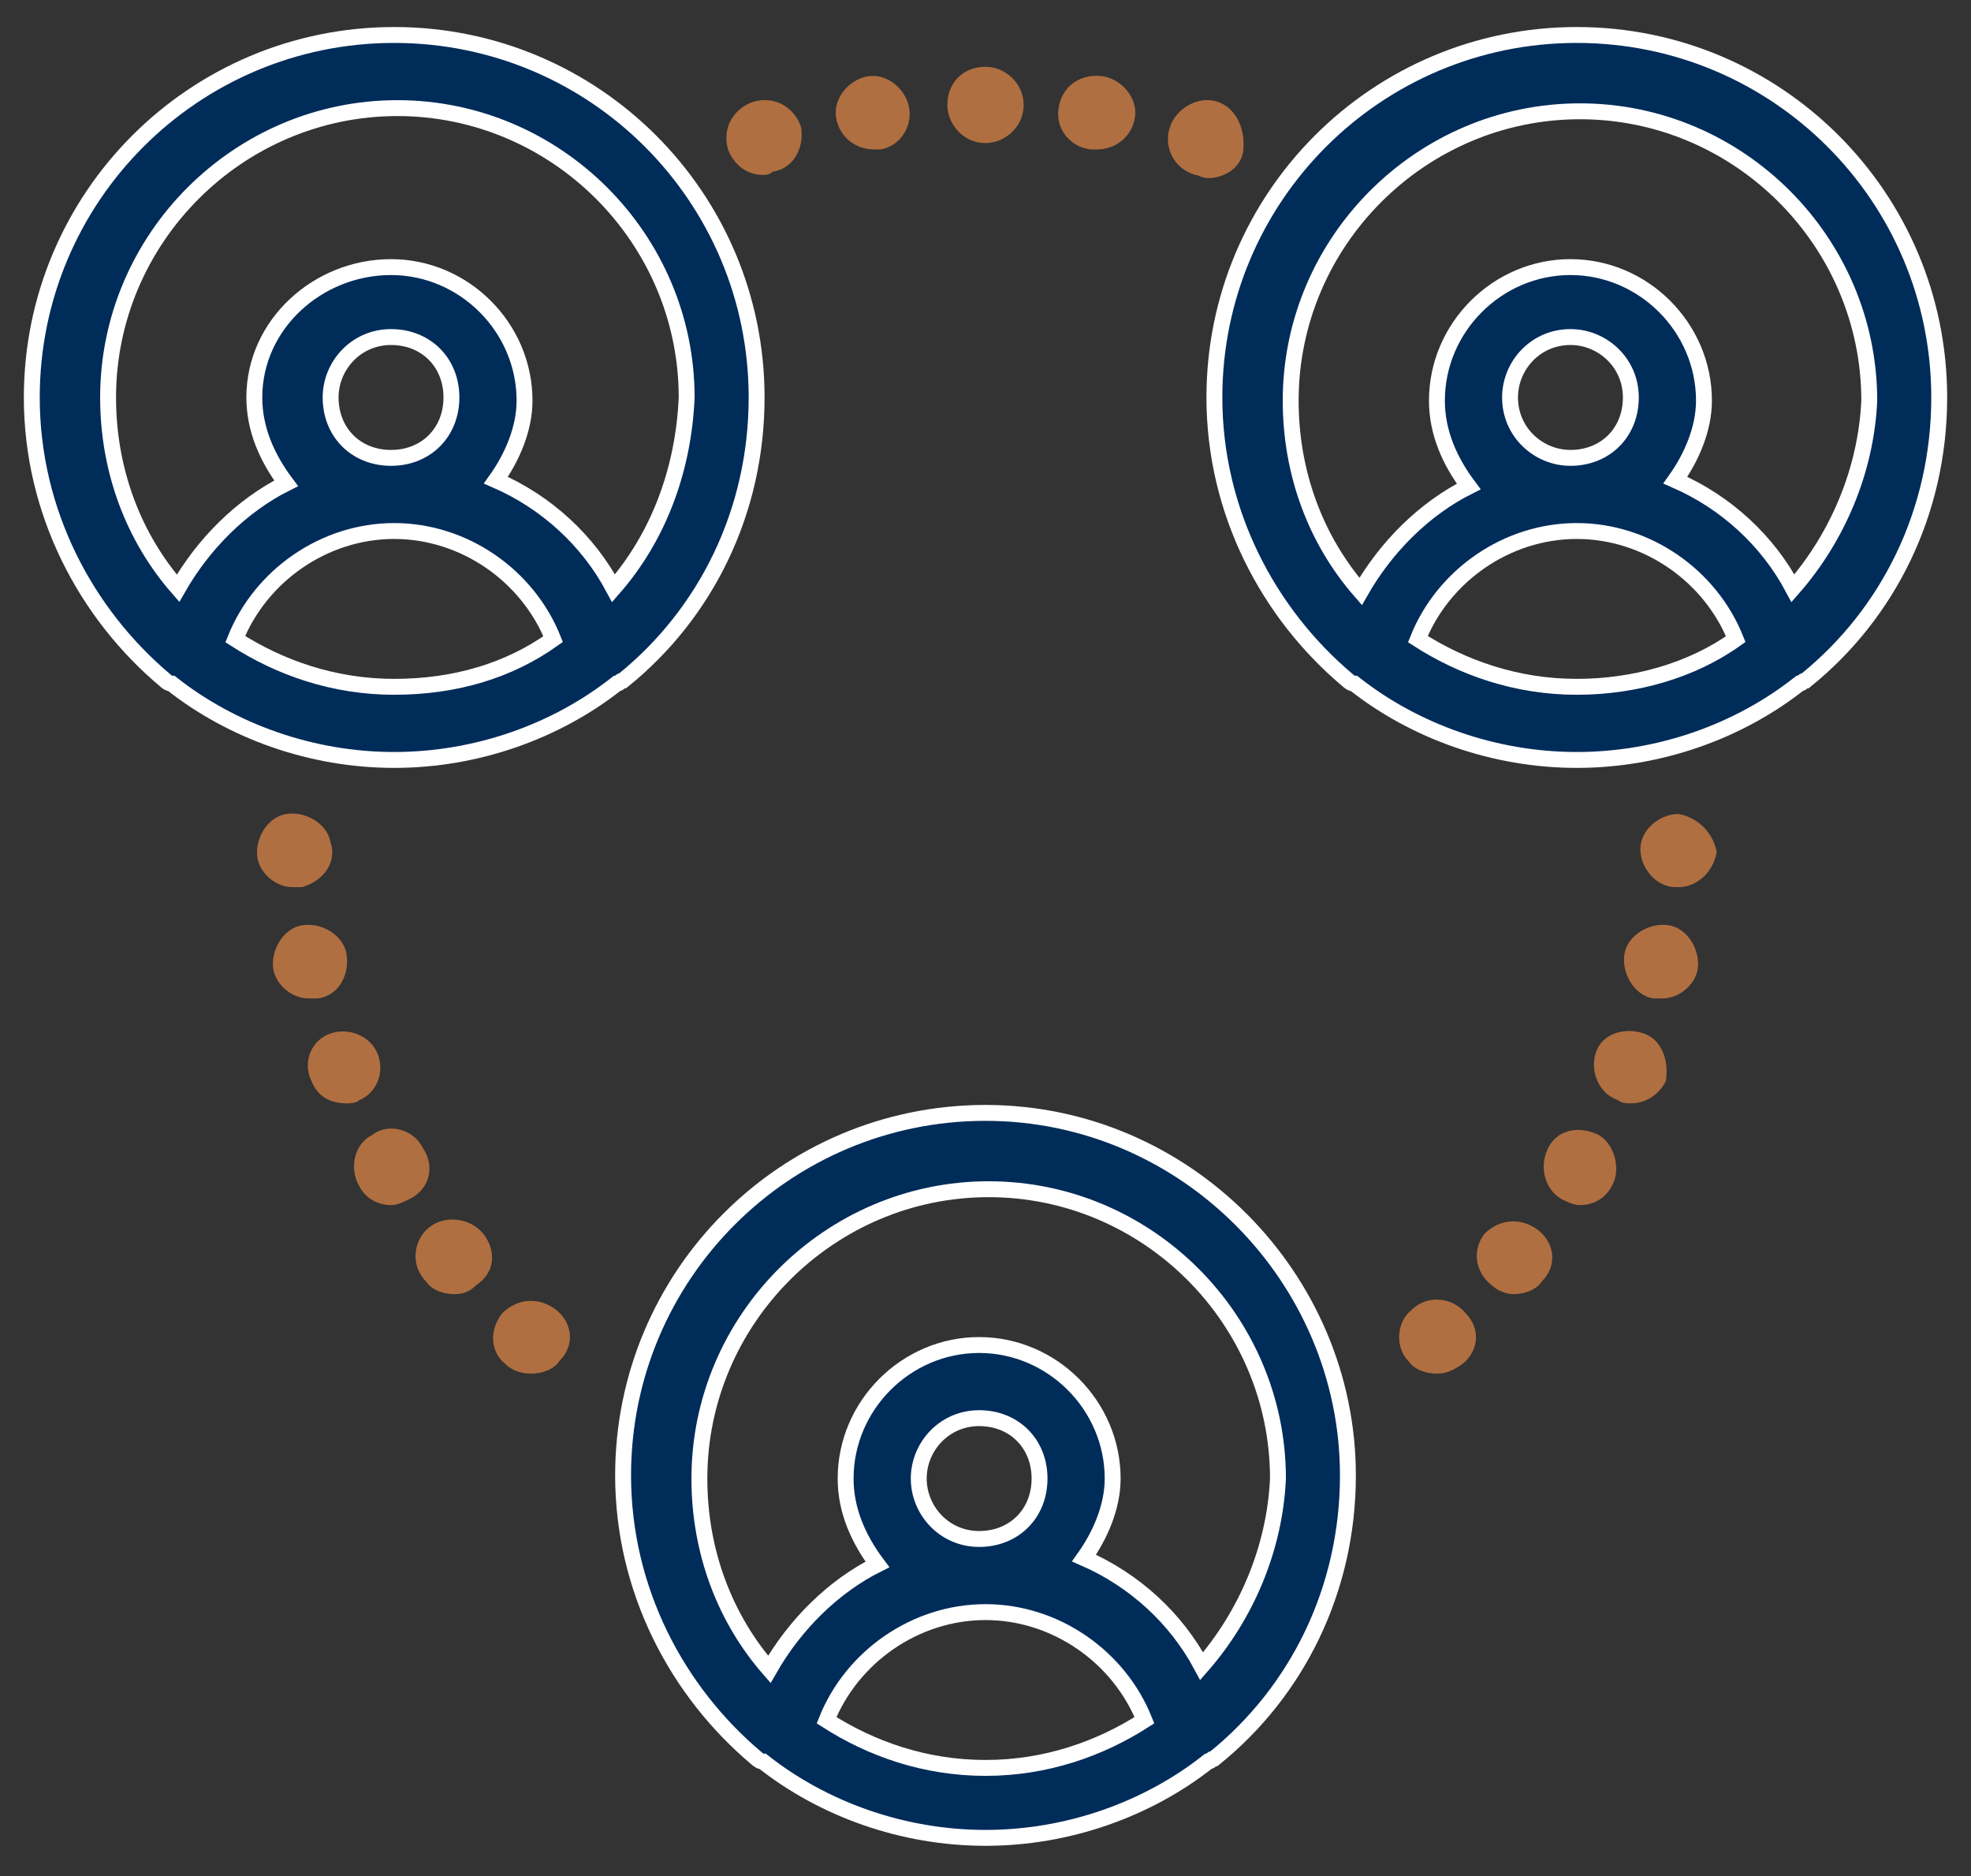
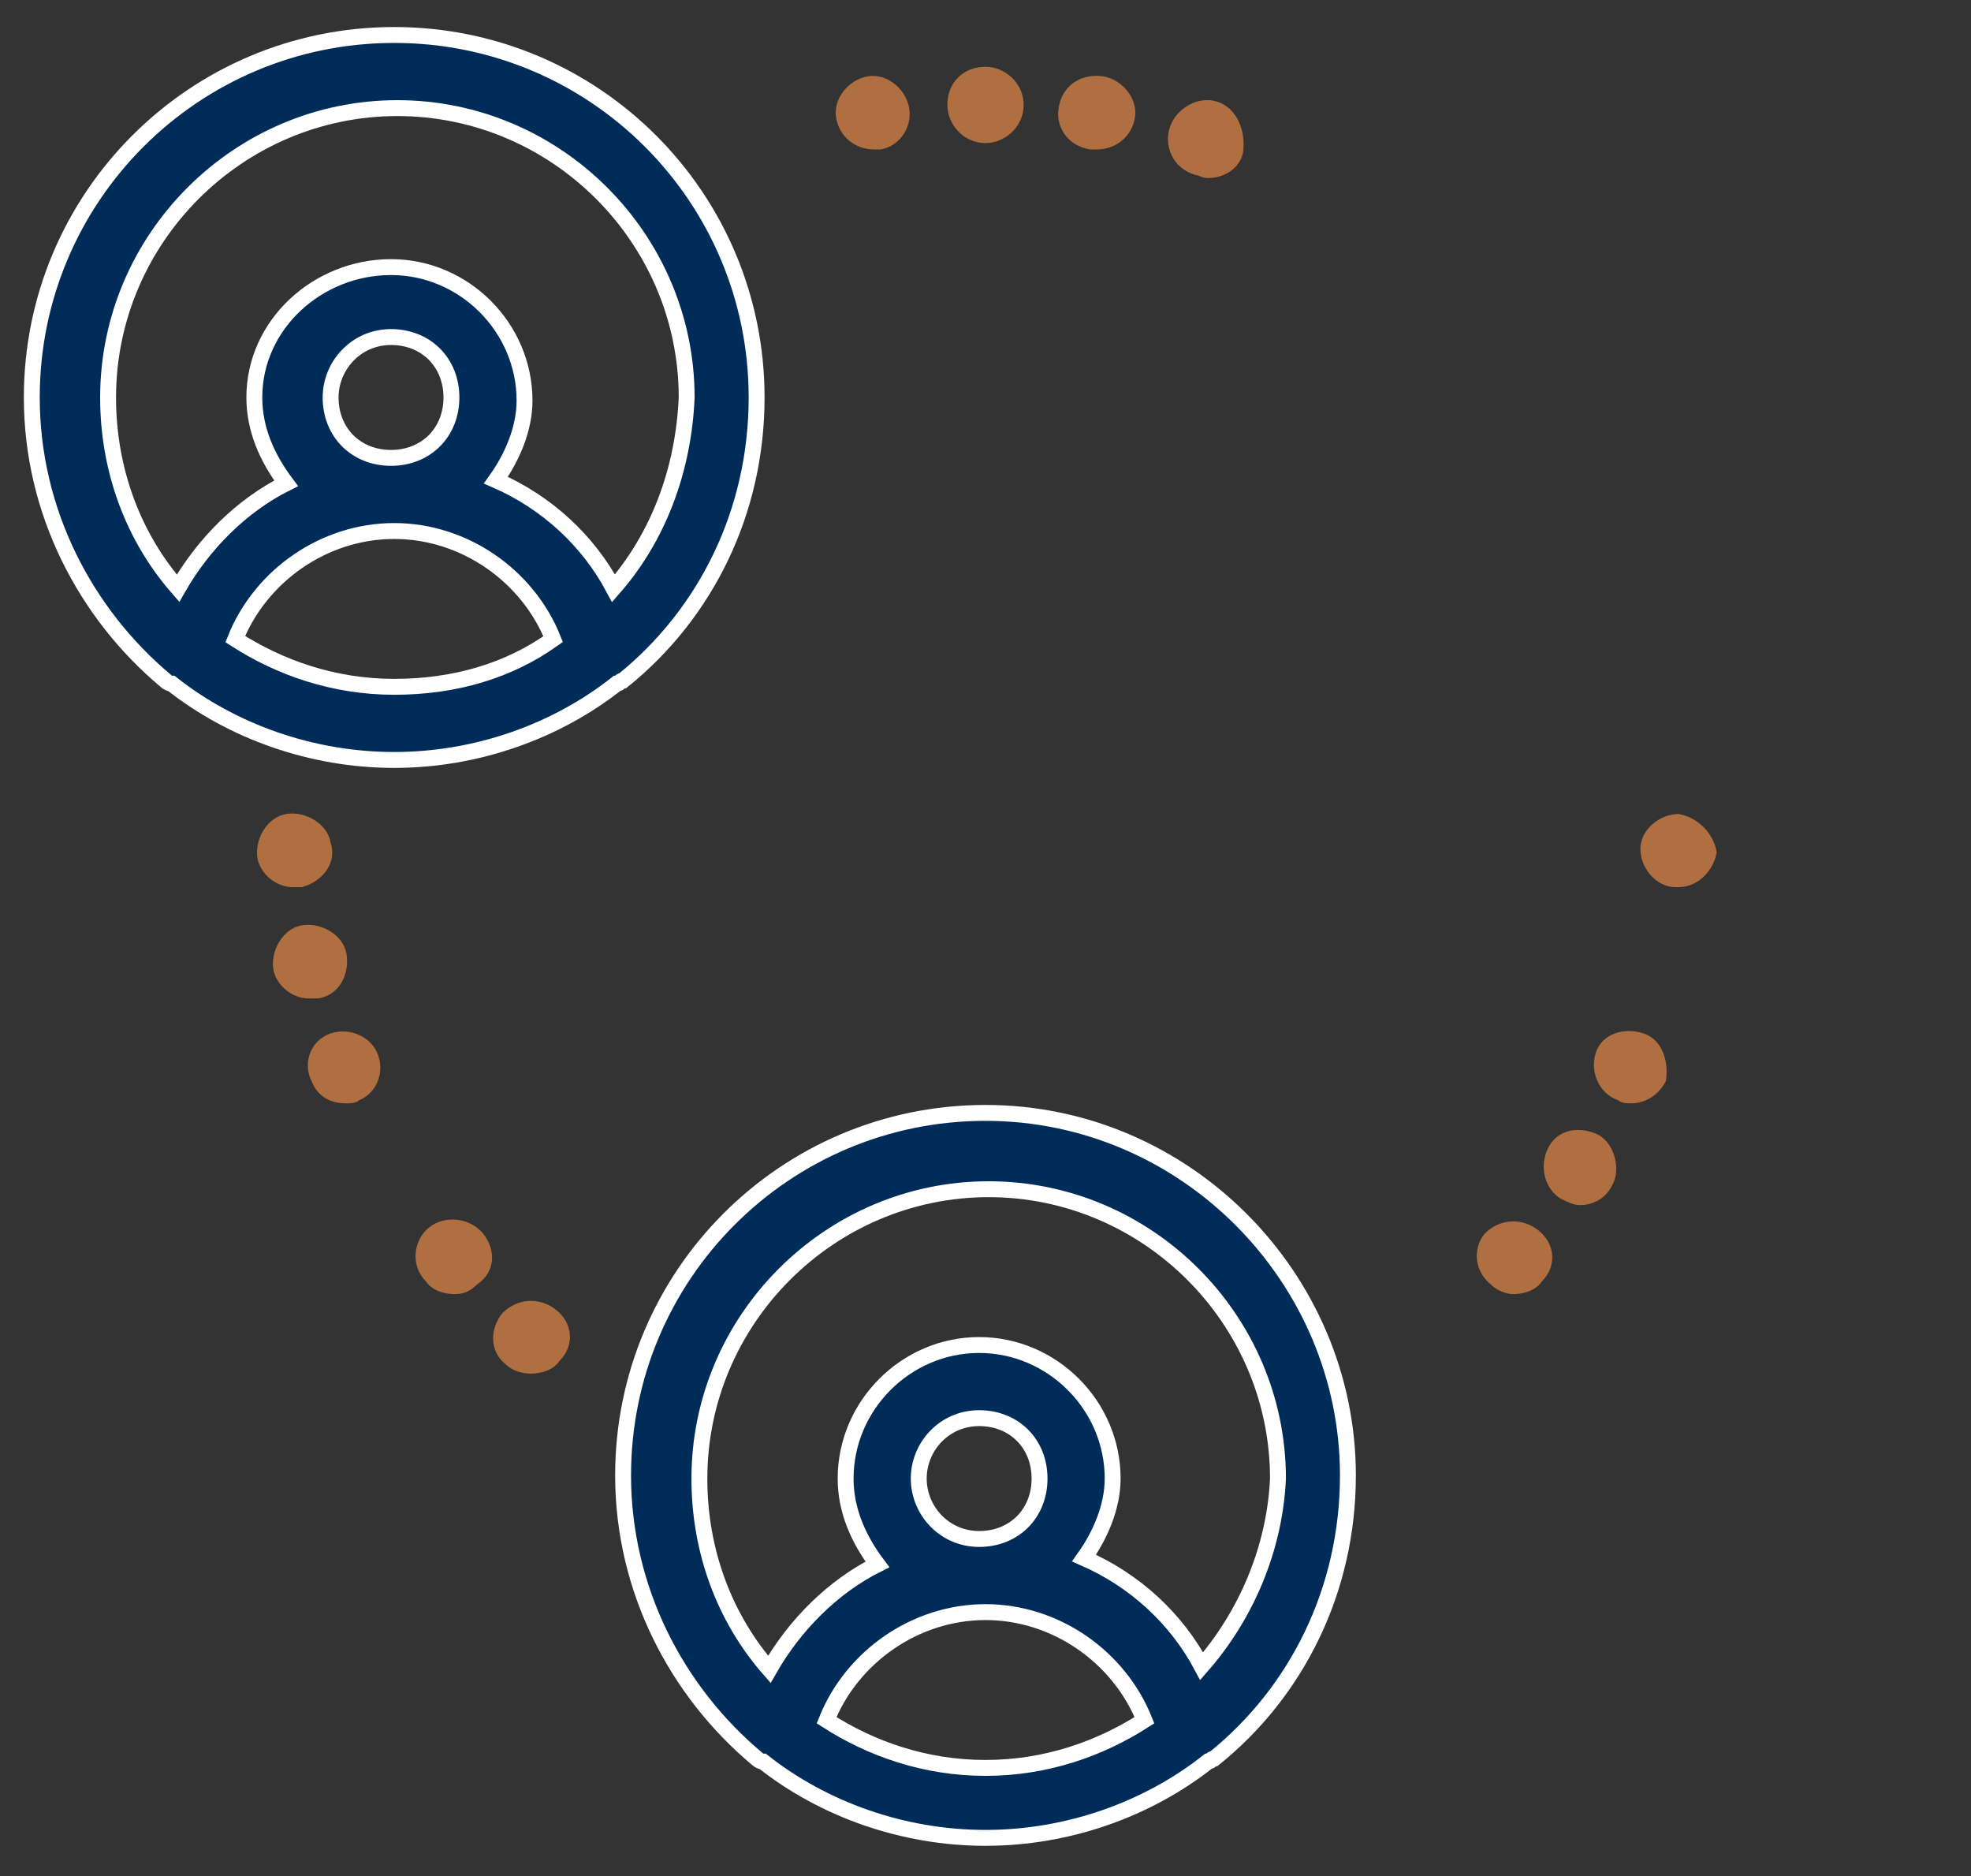
<svg xmlns="http://www.w3.org/2000/svg" version="1.1" id="Layer_1" x="0px" y="0px" viewBox="0 0 62 59" style="enable-background:new 0 0 62 59;" xml:space="preserve">
  <rect x="0" y="0" width="62" height="59" fill="#333333" stroke="none" />
  <style type="text/css">
	.st0{fill:#002C5A;stroke:#FFFFFF;stroke-width:0.5;}
	.st1{fill:#B06F41;}
</style>
  <title>026-networking-1</title>
  <desc>Created with Sketch.</desc>
  <g id="temp">
    <g id="ppf_all-icon" transform="translate(-634, -152)">
      <g id="features" transform="translate(135, 80)">
        <g id="icon-_x2B__x2B__x2B_" transform="translate(500, 73)">
          <g id="_x30_26-networking-1">
            <path id="Shape" class="st0" d="M30,34c-6.3,0-11.4,5.1-11.4,11.4c0,3.6,1.7,6.8,4.2,8.9c0,0,0.1,0.1,0.2,0.1       c1.9,1.5,4.4,2.4,7,2.4s5.1-0.9,7-2.4c0.1,0,0.1-0.1,0.2-0.1c2.6-2.1,4.2-5.3,4.2-8.9C41.4,39.2,36.3,34,30,34z M30,54.6       c-1.9,0-3.6-0.6-5-1.5c0.8-2,2.8-3.4,5-3.4s4.2,1.4,5,3.4C33.6,54,31.9,54.6,30,54.6z M27.9,45.5c0-1,0.8-1.9,1.9-1.9       s1.9,0.8,1.9,1.9s-0.8,1.9-1.9,1.9S27.9,46.5,27.9,45.5z M36.8,51.4c-0.8-1.5-2.1-2.7-3.7-3.4c0.5-0.7,0.9-1.6,0.9-2.5       c0-2.3-1.9-4.2-4.2-4.2c-2.3,0-4.2,1.9-4.2,4.2c0,1,0.4,1.9,1,2.7c-1.4,0.7-2.6,1.9-3.4,3.3c-1.4-1.6-2.2-3.7-2.2-6       c0-5,4.1-9.1,9.1-9.1s9.1,4.1,9.1,9.1C39.1,47.7,38.2,49.8,36.8,51.4z" />
            <path id="Shape_1_" class="st0" d="M11.4,0.1C5.1,0.1,0,5.2,0,11.5c0,3.6,1.7,6.8,4.2,8.9c0,0,0.1,0.1,0.2,0.1       c1.9,1.5,4.4,2.4,7,2.4s5.1-0.9,7-2.4c0.1,0,0.1-0.1,0.2-0.1c2.6-2.1,4.2-5.3,4.2-8.9C22.8,5.2,17.7,0.1,11.4,0.1z M11.4,20.6       c-1.9,0-3.6-0.6-5-1.5c0.8-2,2.8-3.4,5-3.4s4.2,1.4,5,3.4C15,20.1,13.3,20.6,11.4,20.6z M9.4,11.5c0-1,0.8-1.9,1.9-1.9       s1.9,0.8,1.9,1.9s-0.8,1.9-1.9,1.9S9.4,12.6,9.4,11.5z M18.3,17.5c-0.8-1.5-2.1-2.7-3.7-3.4c0.5-0.7,0.9-1.6,0.9-2.5       c0-2.3-1.9-4.2-4.2-4.2S7,9.2,7,11.5c0,1,0.4,1.9,1,2.7c-1.4,0.7-2.6,1.9-3.4,3.3c-1.4-1.6-2.2-3.7-2.2-6c0-5,4.1-9.1,9.1-9.1       s9.1,4.1,9.1,9.1C20.5,13.8,19.7,15.9,18.3,17.5z" />
-             <path id="Shape_2_" class="st0" d="M48.6,0.1c-6.3,0-11.4,5.1-11.4,11.4c0,3.6,1.7,6.8,4.2,8.9c0,0,0.1,0.1,0.2,0.1       c1.9,1.5,4.4,2.4,7,2.4c2.6,0,5.1-0.9,7-2.4c0.1,0,0.1-0.1,0.2-0.1c2.6-2.1,4.2-5.3,4.2-8.9C60,5.2,54.9,0.1,48.6,0.1z        M48.6,20.6c-1.9,0-3.6-0.6-5-1.5c0.8-2,2.8-3.4,5-3.4s4.2,1.4,5,3.4C52.2,20.1,50.4,20.6,48.6,20.6z M46.5,11.5       c0-1,0.8-1.9,1.9-1.9c1,0,1.9,0.8,1.9,1.9s-0.8,1.9-1.9,1.9C47.4,13.4,46.5,12.6,46.5,11.5z M55.4,17.5       c-0.8-1.5-2.1-2.7-3.7-3.4c0.5-0.7,0.9-1.6,0.9-2.5c0-2.3-1.9-4.2-4.2-4.2c-2.3,0-4.2,1.9-4.2,4.2c0,1,0.4,1.9,1,2.7       c-1.4,0.7-2.6,1.9-3.4,3.3c-1.4-1.6-2.2-3.7-2.2-6c0-5,4.1-9.1,9.1-9.1s9.1,4.1,9.1,9.1C57.7,13.8,56.8,15.9,55.4,17.5z" />
            <path id="Shape_3_" class="st1" d="M16.5,40.2C16.5,40.2,16.5,40.2,16.5,40.2c-0.5-0.4-1.2-0.4-1.7,0.1       c-0.4,0.5-0.4,1.2,0.1,1.6c0,0,0,0,0,0c0.2,0.2,0.5,0.3,0.8,0.3c0.3,0,0.7-0.1,0.9-0.4C17.1,41.3,17,40.6,16.5,40.2z" />
            <path id="Shape_4_" class="st1" d="M14.2,37.8C14.2,37.8,14.2,37.8,14.2,37.8c-0.4-0.5-1.2-0.6-1.7-0.2       c-0.5,0.4-0.6,1.2-0.1,1.7l0,0c0.2,0.3,0.6,0.4,0.9,0.4c0.3,0,0.5-0.1,0.7-0.3C14.6,39,14.6,38.3,14.2,37.8z" />
-             <path id="Shape_5_" class="st1" d="M12.3,35.1C12.3,35.1,12.3,35.1,12.3,35.1c-0.3-0.6-1.1-0.8-1.6-0.4       c-0.6,0.3-0.7,1.1-0.4,1.6l0,0c0.2,0.4,0.6,0.6,1,0.6c0.2,0,0.4-0.1,0.6-0.2C12.5,36.4,12.7,35.7,12.3,35.1z" />
            <path id="Shape_6_" class="st1" d="M9.9,29c-0.1-0.6-0.8-1-1.4-0.9c-0.6,0.1-1,0.8-0.9,1.4c0,0,0,0,0,0       c0.1,0.5,0.6,0.9,1.1,0.9c0.1,0,0.2,0,0.3,0C9.7,30.3,10,29.6,9.9,29z" />
            <path id="Shape_7_" class="st1" d="M10.9,32.2C10.9,32.2,10.9,32.1,10.9,32.2c-0.2-0.6-0.9-0.9-1.5-0.7       c-0.6,0.2-0.9,0.9-0.6,1.5l0,0c0.2,0.5,0.6,0.7,1.1,0.7c0.1,0,0.3,0,0.4-0.1C10.8,33.4,11.1,32.8,10.9,32.2z" />
-             <path id="Shape_8_" class="st1" d="M45.1,40.3c-0.4-0.5-1.2-0.6-1.7-0.1c0,0,0,0,0,0c-0.5,0.4-0.5,1.2-0.1,1.6       c0.2,0.3,0.6,0.4,0.9,0.4c0.3,0,0.5-0.1,0.8-0.3c0,0,0,0,0,0C45.5,41.5,45.6,40.8,45.1,40.3z" />
            <path id="Shape_9_" class="st1" d="M50.7,31.5c-0.6-0.2-1.3,0-1.5,0.6c0,0,0,0,0,0c-0.2,0.6,0.1,1.3,0.7,1.5       c0.1,0.1,0.3,0.1,0.4,0.1c0.5,0,0.9-0.3,1.1-0.7C51.5,32.4,51.3,31.7,50.7,31.5z" />
            <path id="Shape_10_" class="st1" d="M47.4,37.7c-0.5-0.4-1.2-0.4-1.7,0.1c0,0,0,0,0,0c-0.4,0.5-0.3,1.2,0.2,1.6       c0.2,0.2,0.5,0.3,0.7,0.3c0.3,0,0.7-0.1,0.9-0.4C48,38.8,47.9,38.1,47.4,37.7z" />
-             <path id="Shape_11_" class="st1" d="M51.5,28.1c-0.6-0.1-1.3,0.3-1.4,0.9l0,0c-0.1,0.6,0.3,1.3,0.9,1.4c0.1,0,0.2,0,0.3,0       c0.5,0,1-0.4,1.1-0.9c0,0,0,0,0,0C52.5,28.9,52.1,28.2,51.5,28.1z" />
            <path id="Shape_12_" class="st1" d="M49.3,34.7c-0.6-0.3-1.3-0.2-1.6,0.4c0,0,0,0,0,0c-0.3,0.6-0.1,1.3,0.4,1.6       c0.2,0.1,0.4,0.2,0.6,0.2c0.4,0,0.8-0.2,1-0.6C50,35.8,49.8,35,49.3,34.7z" />
            <path id="Shape_13_" class="st1" d="M51.8,24.6c-0.6,0-1.2,0.5-1.2,1.1c0,0,0,0,0,0c0,0.6,0.5,1.2,1.1,1.2c0,0,0,0,0.1,0       c0.6,0,1.1-0.5,1.2-1.1C52.9,25.2,52.4,24.7,51.8,24.6z" />
            <path id="Shape_14_" class="st1" d="M37.3,2.2L37.3,2.2C36.7,2,36,2.4,35.8,3c-0.2,0.6,0.1,1.3,0.8,1.5l0,0       c0.1,0,0.2,0.1,0.4,0.1c0.5,0,1-0.3,1.1-0.8C38.2,3.1,37.9,2.4,37.3,2.2z" />
            <path id="Shape_15_" class="st1" d="M33.7,1.4L33.7,1.4c-0.7-0.1-1.3,0.3-1.4,1c-0.1,0.6,0.3,1.2,1,1.3c0.1,0,0.1,0,0.2,0       c0.6,0,1.1-0.4,1.2-1C34.8,2.1,34.3,1.5,33.7,1.4z" />
            <path id="Shape_16_" class="st1" d="M30,1.1L30,1.1c-0.7,0-1.2,0.5-1.2,1.2c0,0.6,0.5,1.2,1.2,1.2c0,0,0,0,0,0       c0.6,0,1.2-0.5,1.2-1.2S30.6,1.1,30,1.1z" />
-             <path id="Shape_17_" class="st1" d="M24.2,3c-0.2-0.6-0.8-1-1.5-0.8l0,0c-0.6,0.2-1,0.8-0.8,1.5c0.2,0.5,0.6,0.8,1.1,0.8       c0.1,0,0.2,0,0.3-0.1C24,4.3,24.3,3.6,24.2,3z" />
            <path id="Shape_18_" class="st1" d="M27.6,2.4c-0.1-0.6-0.7-1.1-1.3-1c-0.6,0.1-1.1,0.7-1,1.3c0.1,0.6,0.6,1,1.2,1       c0.1,0,0.1,0,0.2,0c0,0,0,0,0,0C27.3,3.6,27.7,3,27.6,2.4z" />
            <path id="Shape_19_" class="st1" d="M9.4,25.5c-0.1-0.6-0.8-1-1.4-0.9c-0.6,0.1-1,0.8-0.9,1.4c0,0,0,0,0,0       c0.1,0.5,0.6,0.9,1.1,0.9c0.1,0,0.2,0,0.3,0C9.2,26.7,9.6,26.1,9.4,25.5z" />
          </g>
        </g>
      </g>
    </g>
  </g>
</svg>